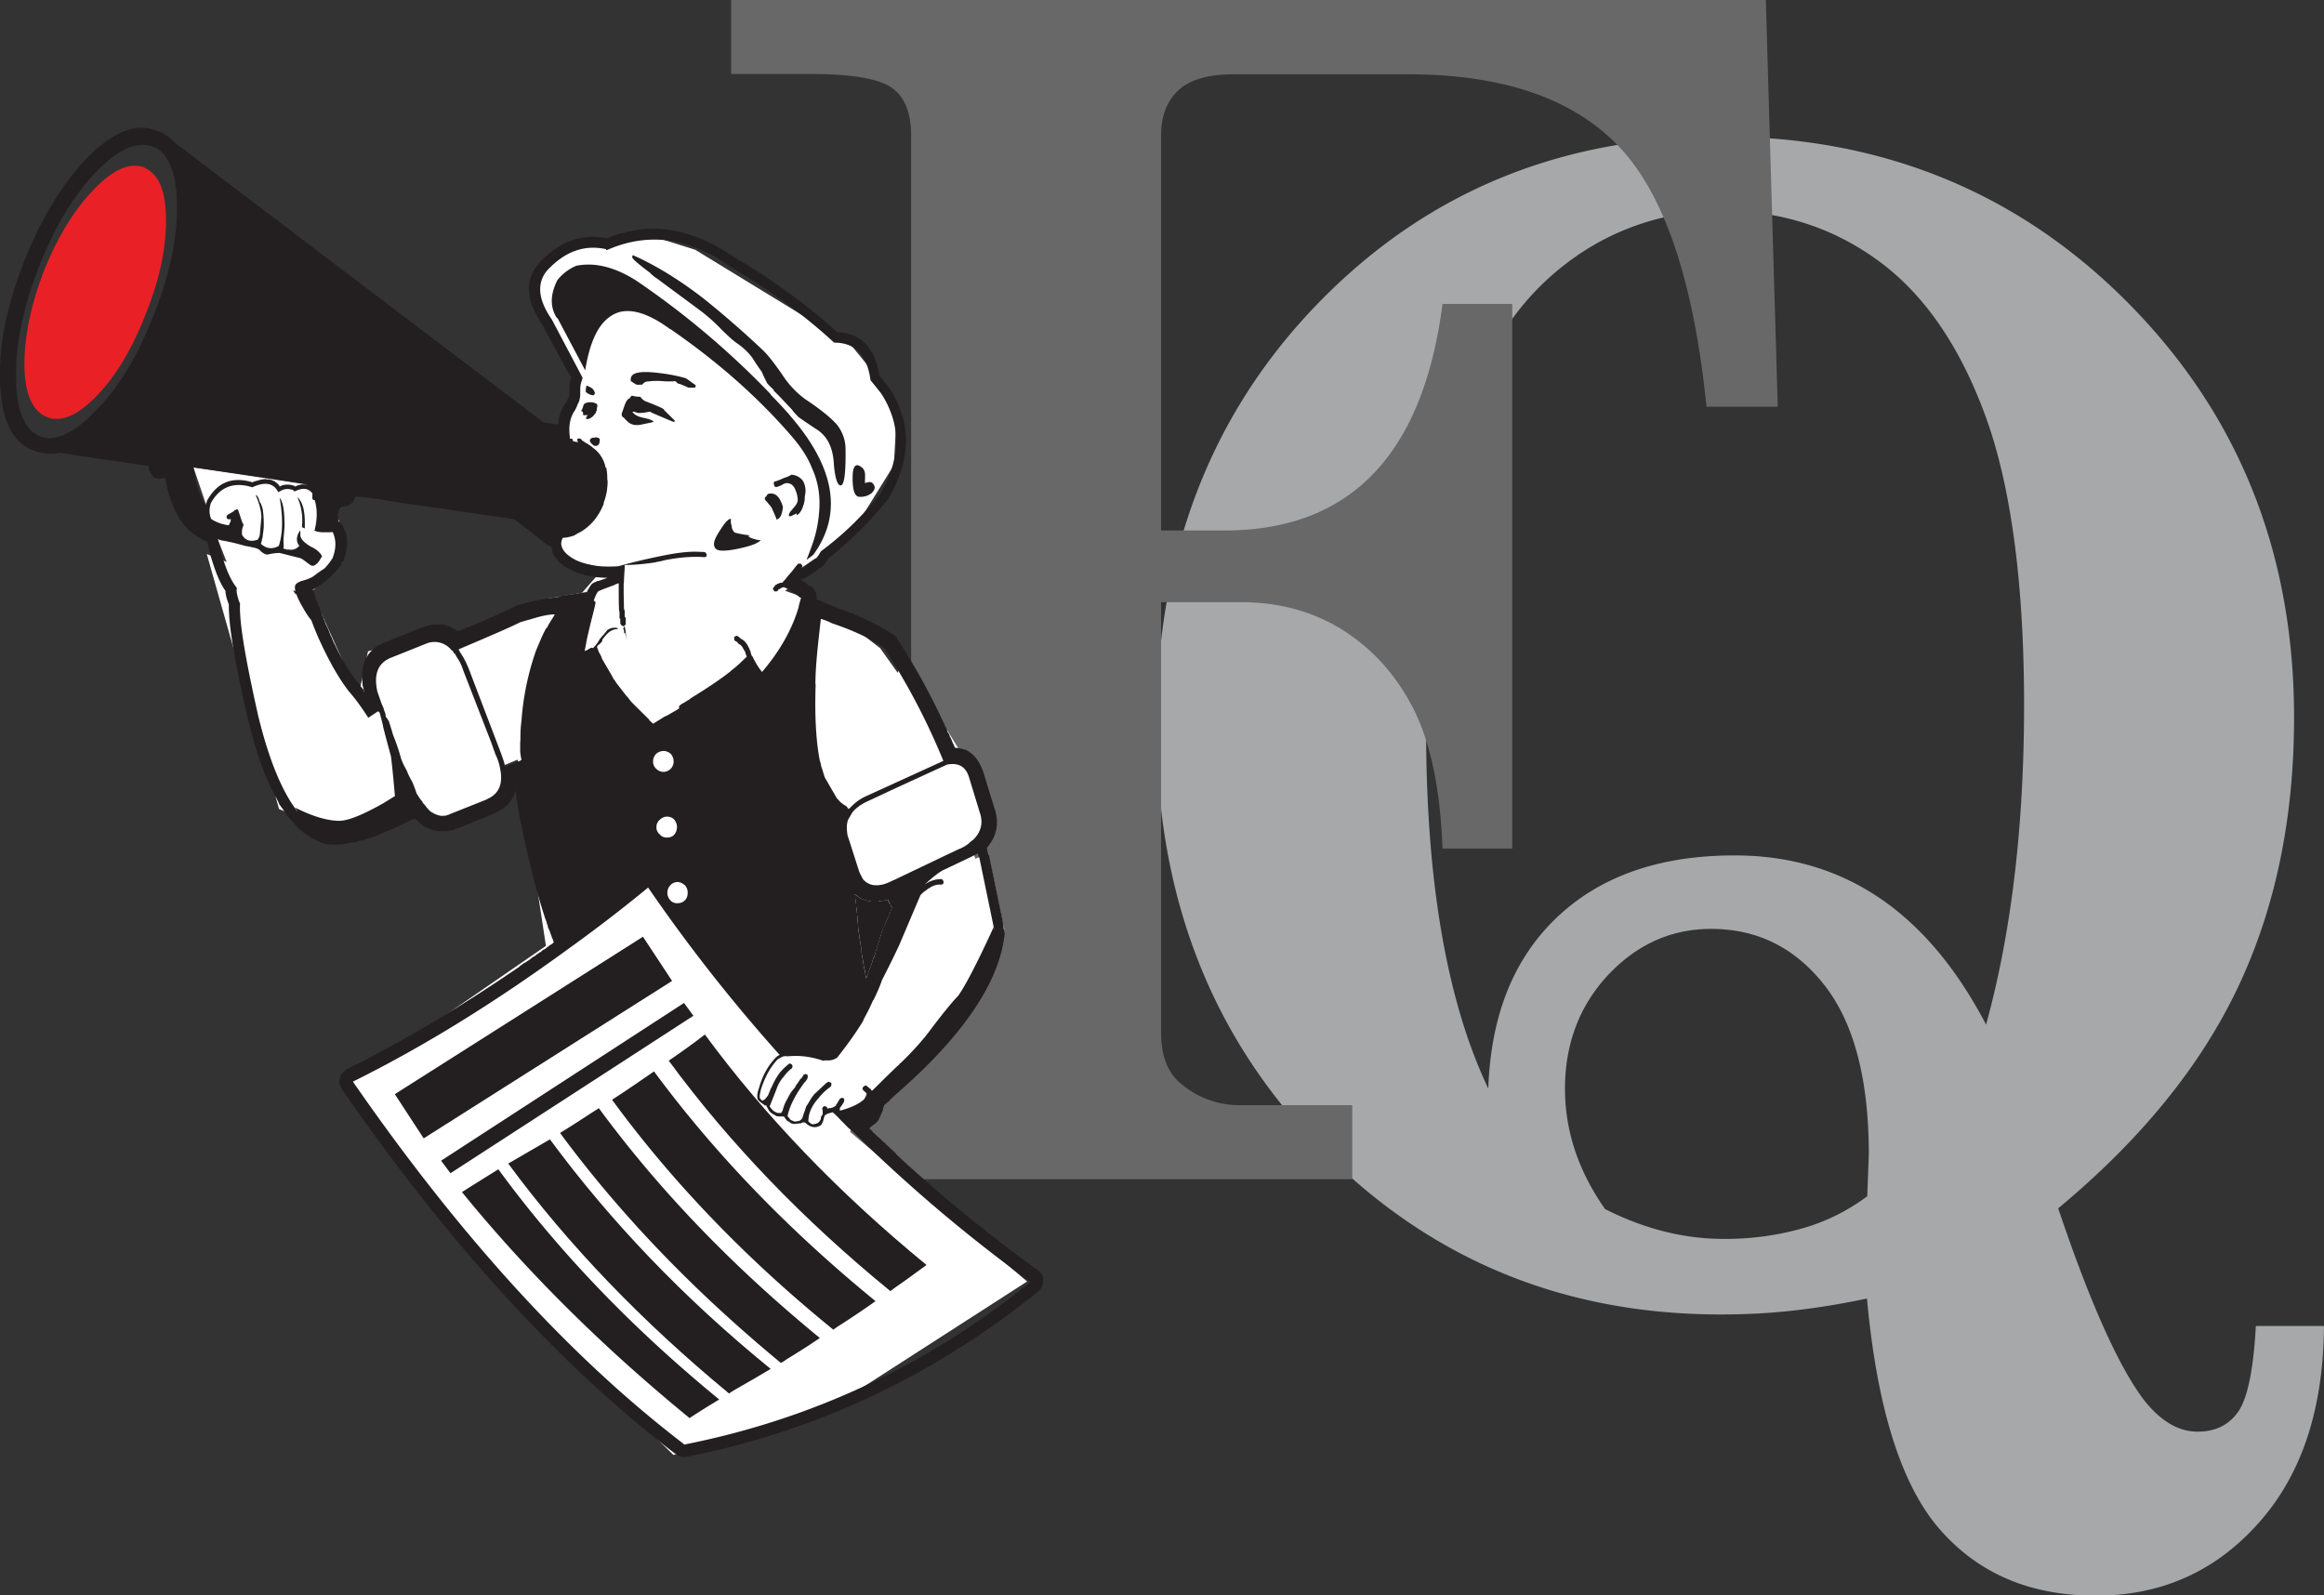
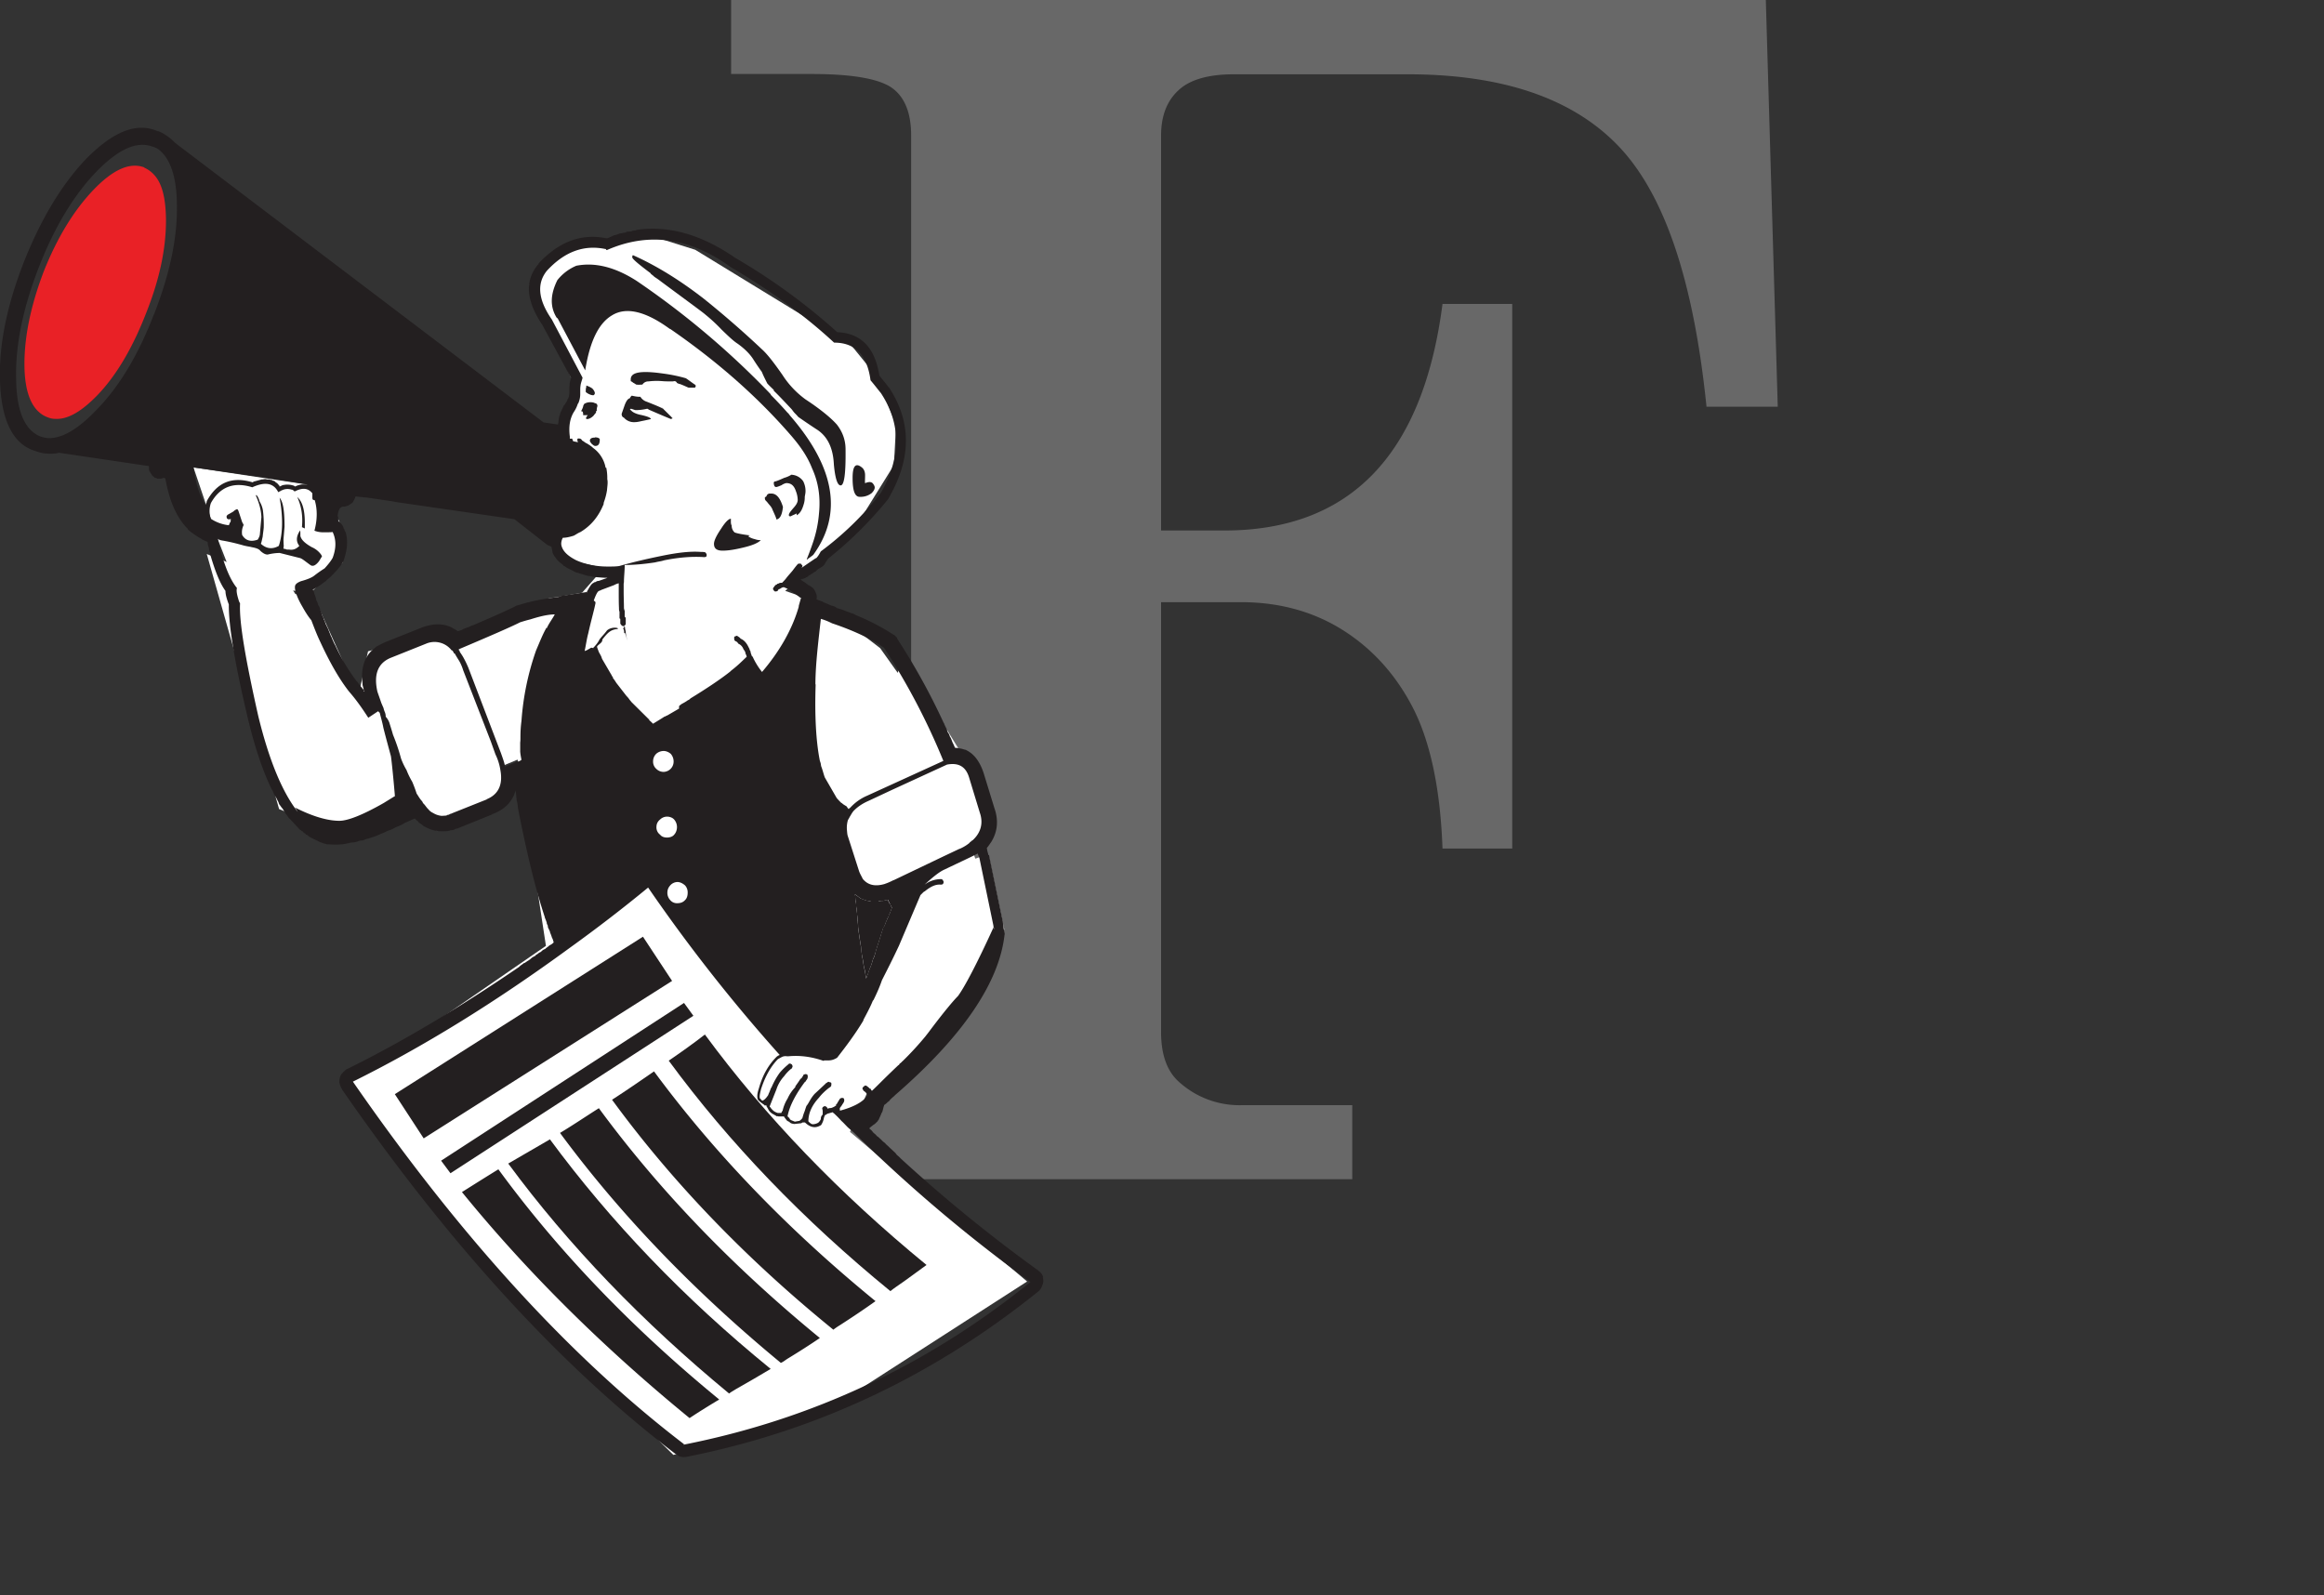
<svg xmlns="http://www.w3.org/2000/svg" width="67" height="46" fill="none">
  <rect width="100%" height="100%" fill="#333333" stroke="none" />
  <g clip-path="url(#a)">
-     <path d="M59.336 34.838c.914 2.715 1.74 4.556 2.467 5.52.48.612.997.921 1.552.921.51 0 .9-.189 1.17-.573.27-.385.442-1.215.51-2.474h1.964c-.015 2.398-.645 4.299-1.89 5.687-1.244 1.395-2.804 2.089-4.686 2.089-1.882 0-3.36-.626-4.477-1.886-1.117-1.26-1.83-3.484-2.122-6.682-.667.143-1.35.257-2.054.34-.698.082-1.418.12-2.16.12-4.574 0-8.429-1.606-11.57-4.82-3.135-3.212-4.702-7.27-4.702-12.172 0-4.903 1.56-8.976 4.672-12.174 3.111-3.198 6.988-4.796 11.615-4.796s8.578 1.606 11.75 4.819c3.172 3.213 4.762 7.188 4.762 11.932 0 2.911-.54 5.506-1.62 7.783-1.08 2.278-2.812 4.405-5.196 6.381m-2.063-5.31c.728-2.647 1.095-5.717 1.095-9.216 0-3.5-.375-6.32-1.117-8.342-.742-2.021-1.77-3.507-3.082-4.465-1.312-.958-2.805-1.44-4.477-1.44a7.315 7.315 0 0 0-4.499 1.5c-1.327 1.004-2.28 2.399-2.864 4.179-.803 2.519-1.2 5.604-1.2 9.262 0 4.404.6 7.859 1.792 10.363.075-2.112.735-3.756 1.987-4.94 1.252-1.185 2.955-1.78 5.114-1.78 1.575 0 2.962.407 4.17 1.221 1.207.815 2.234 2.037 3.081 3.658Zm-3.426 4.948.045-1.207c0-2.15-.42-3.77-1.268-4.864-.847-1.087-1.934-1.637-3.277-1.637-1.147 0-2.137.445-2.969 1.327-.825.883-1.245 1.984-1.245 3.281 0 1.215.383 2.368 1.155 3.47 1.132.573 2.272.86 3.412.86a8.14 8.14 0 0 0 2.302-.31 5.731 5.731 0 0 0 1.845-.92Z" fill="#A6A8A9" />
    <path d="M21.078 0h29.83l.344 11.728h-2.054c-.368-3.62-1.207-6.117-2.527-7.504-1.32-1.388-3.352-2.082-6.089-2.082h-5.01c-.726 0-1.266.15-1.596.46-.338.31-.503.747-.503 1.312v11.382h1.822c3.63 0 5.73-2.18 6.292-6.532h2.01v15.703h-2.01c-.06-1.682-.338-3.017-.818-3.99-.487-.973-1.162-1.735-2.017-2.285s-1.852-.83-2.977-.83h-2.302v12.392c0 .656.173 1.139.525 1.448a2.597 2.597 0 0 0 1.785.664h3.202V34h-17.9v-2.134h2.993c.697 0 1.244-.189 1.62-.558.382-.377.57-.852.57-1.418V3.907c0-.656-.188-1.116-.563-1.38-.375-.257-1.14-.393-2.295-.393h-2.332V0Z" fill="#686868" />
    <path d="m25.022 31.458 2.475-2.738 1.342-1.923-.907-2.564.202-.792-.397-1.81-.315-.06-2.047-2.882-1.657-1.275-1.08-.377 2.16-2.059.974-1.569.06-1.168-.562-1.388-.735-.905-4.492-2.746-1.462-.46-2.34.453-.974 1.01 1.215 2.73-.165 1.667-.203 3.492 1.297.28-.63.716-.974.166-2.655 1.44-.255-.55-2.287.634-.255 1.184-1.957-3.017-2.437-.973 2.085 7.354 1.634.67 1.815-.723 1.125.686 1.454-.49.443-.264-.068-1.109.473-.196.817 5.37-5.676 3.915 3.659 5.166 5.691 5.596 4.117-1.086 6.081-3.914-5.106-4.314.517-1.177Z" fill="#fff" />
    <path d="m26.05 19 1.851 3.024.743 1.645-.6.565L25.112 26l-1.477-1.69.615-1.153L26.05 19ZM8.982 17.06l.893-.838.015-.928-.158-.37-.854-.95-3.3-.497.69 2.043.555 1.426 2.16.113Zm16.153 14.398 2.355-2.036 1.17-2.09.292-.535-.457-2.172-1.268.445-.06.422-.63.317-.644 2.233-1.305 2.504.547.912Z" fill="#fff" />
    <path d="m6.605 17.443 1.05 4.51.713 1.652 1.237.392 2.002-.724-.33-1.455-.36-1.298-.292.189-1.642-3.65-2.378.384Z" fill="#fff" />
-     <path d="m10.483 19.995-.022-.03v.045s.007 0 .022-.007m6.419-2.906h.022l-.03-.007v.03s.008-.008.008-.023Zm-8.818-3.07h-.022s-.015 0-.023.008c.023 0 .03-.008.045-.008ZM25.646 26.05l-.053-.107c-.052.008-.09.023-.142.03h-.03s-.06 0-.105.023h-.203c-.052-.022-.09-.022-.142-.03a1.338 1.338 0 0 0-.158-.06l-.165-.12c.008.06.008.135.023.21.007.06.007.129.022.196 0 .06.008.129.015.181.015.06.015.114.015.174.008.023.008.03.008.053.007.045.007.083.007.128.023.18.053.377.083.566.007.113.022.218.045.331.022.106.03.212.052.302.03.083.03.181.053.287.037-.09.075-.181.097-.272.045-.09.075-.188.098-.279.037-.075.06-.143.082-.226.008-.045.023-.068.03-.106.075-.218.128-.407.188-.58a.237.237 0 0 0 .03-.046c.022-.037.03-.083.052-.128.023-.053.038-.106.075-.158a.1.1 0 0 1 .03-.076c.008-.03.023-.06.03-.083.008-.007.008-.022.008-.03.007-.015.03-.03.03-.053a.425.425 0 0 1-.038-.06c-.007-.023-.007-.045-.022-.053l-.008-.007m-6.516-14.255c-.053-.045-.225-.113-.488-.218a.334.334 0 0 1-.187-.144h-.053c-.105-.007-.172-.03-.195-.03-.007 0-.03.023-.06.076-.052.007-.105.082-.15.21l-.082.235c0 .037.007.083.052.105h.008s.045.06.075.083a.378.378 0 0 0 .307.136c.023 0 .083 0 .203-.03.12-.023.217-.045.277-.06-.022-.046-.112-.076-.27-.114-.165-.03-.262-.083-.307-.136-.008 0-.023-.022-.03-.022.007-.023.022-.023.03-.023.022 0 .067.023.127.038.15 0 .263-.023.33-.038.023 0 .03 0 .053.023.412.18.637.271.637.271a.18.18 0 0 0 .053-.022c-.03-.023-.038-.045-.068-.068-.165-.166-.255-.249-.255-.257" fill="#231F20" />
+     <path d="m10.483 19.995-.022-.03v.045s.007 0 .022-.007m6.419-2.906h.022l-.03-.007v.03s.008-.008.008-.023Zm-8.818-3.07h-.022s-.015 0-.023.008c.023 0 .03-.008.045-.008ZM25.646 26.05l-.053-.107c-.052.008-.09.023-.142.03h-.03s-.06 0-.105.023h-.203c-.052-.022-.09-.022-.142-.03a1.338 1.338 0 0 0-.158-.06l-.165-.12c.008.06.008.135.023.21.007.06.007.129.022.196 0 .06.008.129.015.181.015.06.015.114.015.174.008.023.008.03.008.053.007.045.007.083.007.128.023.18.053.377.083.566.007.113.022.218.045.331.022.106.03.212.052.302.03.083.03.181.053.287.037-.09.075-.181.097-.272.045-.09.075-.188.098-.279.037-.075.06-.143.082-.226.008-.045.023-.068.03-.106.075-.218.128-.407.188-.58a.237.237 0 0 0 .03-.046c.022-.037.03-.083.052-.128.023-.053.038-.106.075-.158a.1.1 0 0 1 .03-.076c.008-.03.023-.06.03-.083.008-.007.008-.022.008-.03.007-.015.03-.03.03-.053a.425.425 0 0 1-.038-.06c-.007-.023-.007-.045-.022-.053l-.008-.007m-6.516-14.255c-.053-.045-.225-.113-.488-.218a.334.334 0 0 1-.187-.144h-.053c-.105-.007-.172-.03-.195-.03-.007 0-.03.023-.06.076-.052.007-.105.082-.15.21l-.082.235c0 .037.007.083.052.105h.008a.378.378 0 0 0 .307.136c.023 0 .083 0 .203-.03.12-.023.217-.045.277-.06-.022-.046-.112-.076-.27-.114-.165-.03-.262-.083-.307-.136-.008 0-.023-.022-.03-.022.007-.023.022-.023.03-.023.022 0 .067.023.127.038.15 0 .263-.023.33-.038.023 0 .03 0 .053.023.412.18.637.271.637.271a.18.18 0 0 0 .053-.022c-.03-.023-.038-.045-.068-.068-.165-.166-.255-.249-.255-.257" fill="#231F20" />
    <path d="M19.316 9.48c1.335.92 2.49 1.93 3.457 3.04.285.324.502.633.637.98.187.407.247.837.202 1.297a3.47 3.47 0 0 1-.172.838 8.545 8.545 0 0 1-.173.467c-.007.008-.007.03-.007.038.06-.053.127-.09.187-.143.848-1.17.63-2.497-.637-3.975-.03-.03-.06-.076-.09-.113h-.007a10.78 10.78 0 0 0-.488-.52l-.007-.023A24.122 24.122 0 0 0 18.356 8.1c-.623-.4-1.2-.543-1.74-.438a1.38 1.38 0 0 0-.547.415c-.203.408-.218.762-.023 1.079.008.007.023.022.03.022l.795 1.501c.135-.844.39-1.365.78-1.591.412-.249.975-.106 1.665.4m-2.168 3.129c-.09 0-.142.03-.142.09 0 .023.022.053.052.09.053.046.075.061.105.061.09 0 .128-.06.128-.188 0-.03-.053-.06-.135-.06m.024-.73s0-.023.007-.023c.015-.008.022-.03.022-.03h.008s-.008 0-.008-.008h-.007c.007-.045.007-.075.022-.105 0-.053-.022-.083-.075-.09-.037-.024-.105-.031-.18-.024a.32.32 0 0 0-.127.046c-.008.022-.03.045-.03.075a.635.635 0 0 1-.06.136c.03 0 .052.008.052.038.008.007.008.045.008.075h.135a.238.238 0 0 0-.053.083c0 .023.015.03.03.03.053 0 .12-.03.188-.098.037-.053.075-.083.075-.105" fill="#231F20" />
    <path d="M20.043 11.095c-.105-.068-.187-.136-.27-.189a4.452 4.452 0 0 0-.652-.135c-.63-.09-.937-.046-.937.166v.053s.052.022.067.045c.023.007.053.03.09.053.045.007.09.007.18 0a.2.2 0 0 1 .172-.091c.075-.008.21-.023.398-.008.082.008.18.008.277.008h.015s.03 0 .053-.008c.03 0 .06.008.082.053 0 0 .06.03.083.03.142.053.225.099.255.106h.18c0-.008.022-.023.022-.053v-.015s-.007 0-.015-.007" fill="#231F20" />
    <path d="M4.162 4.828c-.412-.158-.9.053-1.47.649C2.13 6.065 1.65 6.849 1.26 7.83.878 8.833.698 9.738.705 10.538c.008.837.24 1.32.645 1.485.075.03.143.053.225.053.36.03.765-.196 1.245-.694.547-.573 1.012-1.372 1.395-2.36.397-.996.577-1.894.57-2.708-.008-.58-.105-1.01-.33-1.26a.83.83 0 0 0-.293-.218" fill="#E92126" />
    <path d="M17.112 11.396s.037-.022.037-.06c0-.03-.022-.083-.075-.136a.6.6 0 0 0-.172-.083v.045c-.015.038-.015.083-.015.136 0 .008.03.03.082.06.053.023.083.038.135.038m5.699 2.299a.796.796 0 0 1-.195.083c-.15.068-.247.106-.277.106h-.008s-.007.022-.022.03h.007c0 .083.023.128.068.128.03 0 .082-.023.157-.053a.36.36 0 0 1 .135-.06c.143 0 .225.075.278.234a.74.74 0 0 1 .052.249c0 .082-.052.158-.135.248-.082.098-.12.144-.12.189 0 .03.008.038.053.038.067-.038.135-.06.172-.083v.053c.098-.053.158-.159.203-.317a.654.654 0 0 0 .03-.211c.007-.053.022-.106.022-.166a.62.62 0 0 0-.067-.287.436.436 0 0 0-.353-.188m-.576.542c-.045 0-.075 0-.09.023h-.008s-.03.03-.03.053c-.007.007-.022.023-.045.03 0 0-.007.023 0 .053 0 .03.038.06.06.083.045.06.075.09.098.12.022.023.03.053.052.076 0 .008 0 .03.008.03.06.136.105.226.112.28.105-.016.165-.137.188-.363-.083-.264-.188-.385-.338-.385m.006-2.84.022.008-.007-.007h-.015Zm-.674 4.072s.023-.007.045-.022c0-.008-.022-.008-.03-.008-.225-.03-.36-.06-.405-.083a.262.262 0 0 1-.082-.196c-.023-.045-.023-.083-.023-.128v-.068c-.06 0-.157.09-.277.28-.143.21-.21.354-.21.444 0 .136.082.196.247.196.165 0 .353-.03.6-.09.255-.06.42-.129.503-.212a.488.488 0 0 1-.173-.03.55.55 0 0 1-.195-.083Zm.704-4.224-.014-.008.007.008h.008Zm2.52 3.087a.514.514 0 0 0 .338-.106c.06-.06.09-.113.09-.166 0-.03-.023-.075-.053-.113-.045-.053-.12-.053-.225-.008-.008-.045 0-.113 0-.233 0-.09-.03-.166-.082-.212-.188-.158-.278-.06-.278.295 0 .354.06.543.203.543" fill="#231F20" />
    <path d="m18.753 7.887.075.06s.03.023.03.03c.06.039.128.084.195.137.803.595 1.238.912 1.283.957a4.8 4.8 0 0 1 .472.438c.195.188.337.324.457.4.188.135.338.279.443.437.052.083.135.211.255.377.052.128.105.226.157.332.06.068.128.128.188.189v.022c.172.166.337.347.502.52.03.03.06.084.105.129.03.03.06.06.098.106.15.105.315.218.51.346.322.196.494.528.517 1.026.037.407.105.603.195.603.105 0 .15-.346.142-1.04 0-.272-.09-.506-.247-.71-.143-.165-.427-.414-.907-.73a2.63 2.63 0 0 1-.668-.71c-.247-.354-.435-.596-.585-.731a27.917 27.917 0 0 0-1.672-1.456c-.727-.566-1.417-.98-2.047-1.26-.008 0-.023.008-.023.06 0 .046.18.197.54.468m.084 23.007c-.405.28-.795.55-1.207.815 1.732 2.368 3.854 4.578 6.38 6.63a2.05 2.05 0 0 1 .188-.129c.338-.218.69-.452 1.028-.694-2.52-2.059-4.642-4.261-6.39-6.63M8.705 15.2s.053.022.075.037c.008-.007.008-.023.008-.03v-.136c0-.377-.075-.618-.218-.739.12.264.165.543.135.867Zm9.832 11.808-7.154 4.54.832 1.275 7.161-4.54-.84-1.275Zm1.183 1.91-7.003 4.548.27.362 7.003-4.54-.27-.37Zm-5.352 4.797c-.33.203-.667.415-1.05.656 1.853 2.278 4.035 4.45 6.562 6.517.307-.204.592-.378.855-.536-2.513-2.059-4.635-4.269-6.367-6.637Zm2.902-1.765c-.36.226-.735.482-1.125.716 1.74 2.36 3.869 4.57 6.366 6.63.075-.03.135-.084.195-.121.322-.196.63-.392.93-.596-2.505-2.052-4.634-4.261-6.374-6.63" fill="#231F20" />
    <path d="M30.084 36.835s0-.008-.008-.008a.329.329 0 0 0-.142-.188h.008a43.502 43.502 0 0 1-3.982-3.243c-.038-.045-.083-.076-.113-.106-.03-.053-.067-.075-.112-.12-.038-.038-.068-.06-.113-.106-.037-.038-.075-.06-.105-.106a.501.501 0 0 1-.112-.098c-.045-.037-.083-.083-.128-.105-.03-.053-.075-.068-.112-.113-.03-.046-.06-.068-.105-.106.037-.045.082-.068.112-.098.06-.03.09-.076.128-.106a.157.157 0 0 1 .037-.052c.008-.03.023-.053.03-.076.03-.053.038-.105.068-.143.022-.068.03-.12.045-.166.007-.008.007-.023.007-.03.03-.023.075-.053.098-.083.022-.015.03-.023.06-.046l.007-.015s.03-.037.038-.037c.037-.046.075-.06.112-.106 1.957-1.697 3-3.243 3.157-4.616a.105.105 0 0 0 0-.068l-.022-.113c-.008-.068-.008-.113-.023-.166v-.03l-.397-1.908s0-.023-.008-.03c-.015-.008-.015-.015-.022-.03-.008-.03-.023-.076-.023-.09-.007-.024-.007-.054-.015-.076.053-.06.083-.113.128-.174.18-.294.217-.618.09-.98l-.308-1.003c-.105-.325-.27-.543-.472-.649-.008-.008-.023-.008-.038-.023-.045-.007-.105-.03-.142-.037-.06-.008-.12-.023-.173-.023-.022-.045-.045-.106-.067-.143-.023-.053-.038-.106-.068-.159 0 0 0-.007-.015-.022a.263.263 0 0 0-.052-.113.264.264 0 0 1-.03-.083c0-.015-.023-.046-.03-.068a.7.7 0 0 1-.052-.106c0-.022-.023-.03-.023-.045a19.142 19.142 0 0 0-1.335-2.414v-.022c-.037-.03-.067-.076-.097-.083a6.454 6.454 0 0 0-1.103-.573.272.272 0 0 0-.127-.053c-.052-.03-.105-.038-.157-.06-.038-.023-.083-.03-.136-.053-.044-.008-.067-.023-.112-.03 0-.008-.008-.008-.03-.023-.038-.03-.082-.038-.135-.053a7.47 7.47 0 0 0-.142-.06c-.023-.008-.038-.023-.068-.023 0-.015-.007-.015-.03-.015-.007-.023-.022-.023-.037-.023-.045-.022-.09-.03-.15-.06a.23.23 0 0 0-.008-.158c-.007-.023-.022-.046-.022-.053-.03-.068-.06-.113-.113-.143-.015-.008-.022-.03-.052-.03l-.023-.023h-.015l-.067-.053a.837.837 0 0 0-.12-.075c-.008-.023-.03-.046-.053-.046a.31.31 0 0 0 .173-.045l.007-.008c.045-.007.06-.045.09-.06.023 0 .03-.022.053-.03.045-.023.082-.06.135-.083a.324.324 0 0 1 .127-.098l.008-.008a.362.362 0 0 0 .12-.098l.007-.022c.03-.053.06-.09.09-.136l.008-.008a11.15 11.15 0 0 0 1.717-1.704c0-.015.022-.023.022-.038.66-1.146.66-2.202 0-3.198-.022 0-.022-.022-.022-.022-.083-.106-.165-.204-.248-.31-.127-.806-.525-1.221-1.215-1.252a17.636 17.636 0 0 0-2.939-2.141c-.96-.664-1.905-.943-2.842-.808-.022.016-.037.016-.06.016-.037.007-.06.007-.105.03-.037 0-.082.007-.135.007 0 .023-.007.023-.03.023-.052.007-.112.023-.165.03a.699.699 0 0 1-.165.053c-.06.03-.127.06-.187.083h-.03c-.713-.143-1.357.09-1.95.724 0 0 0 .023-.007.023 0 0 0 .007-.008.007-.39.468-.352 1.04.12 1.742l.825 1.524c-.008.06-.03.113-.037.173v.046s-.008.06-.008.113v.105a.429.429 0 0 1-.023.136c-.007.023-.022.03-.03.053-.007.045-.044.09-.075.143-.022.023-.022.03-.022.03h-.008c-.022.046-.037.083-.06.129-.015.037-.045.082-.052.135a.507.507 0 0 0-.037.144c-.008.052-.008.105-.023.143l-.412-.06L5.054 4.124a1.462 1.462 0 0 0-.48-.339H4.55c-.607-.271-1.297 0-2.107.837-.682.732-1.267 1.705-1.755 2.934-.48 1.23-.712 2.346-.69 3.349.023 1.177.353 1.878.99 2.09h.008l.015.007c.112.037.225.075.337.075h.008a.982.982 0 0 0 .21 0c.052 0 .09-.015.142-.022l2.587.384v.106s.015.022.015.053c.023 0 .023.022.023.03.022.022.03.045.052.075.008.023.053.038.075.075.03 0 .053 0 .068.023h.097s.053 0 .083-.023c.022 0 .037 0 .06.023.112.626.307 1.086.615 1.418.022.015.03.023.037.053.127.105.262.196.397.271.023.023.053.03.083.046.03.007.052.03.082.03a.234.234 0 0 1 .008.068c.007.045.022.075.03.105.007.053.022.106.037.159v.022c.135.468.278.838.443 1.064 0 .105.037.234.097.392-.007.588.165 1.674.548 3.28.195.815.42 1.494.682 2.037.023.038.053.09.068.144.03.052.052.09.082.135.023.06.06.106.068.159.045.052.06.09.105.135.03.06.06.09.09.151.044.046.06.083.104.136h.008l.3.324c.007 0 .022.008.022.008.023.023.03.03.045.03 0 0 .03.023.038.045a.159.159 0 0 1 .052.03l.008.023h.03c.045.038.06.06.105.076l.022.015.263.128.022.007c.03.008.06.023.083.03.03.008.06.008.082.023h.06c.098.008.173.008.27.008.075-.008.135-.008.195-.023.06-.007.128-.03.188-.038a.49.49 0 0 0 .172-.03.367.367 0 0 1 .158-.03.435.435 0 0 1 .157-.053c.053-.022.105-.037.158-.053.075-.03.135-.052.194-.082.053-.023.09-.03.143-.06a.562.562 0 0 1 .135-.054c.052-.022.097-.045.135-.067.06-.03.105-.038.157-.068a.79.79 0 0 0 .135-.076c.008 0 .023 0 .023-.007l.255-.113.06.06c.022.015.045.03.052.053.038.03.098.06.135.105.053.023.105.053.158.076.12.052.247.075.367.075.105 0 .195 0 .263-.03a.249.249 0 0 0 .112-.023l.038-.022h.03l1.027-.415h-.023a1.16 1.16 0 0 0 .443-.264c.052-.053.09-.106.127-.159a.825.825 0 0 0 .113-.264c.022.106.022.197.037.295.023.083.03.158.038.233.24 1.222.487 2.27.772 3.13 0 0 0 .023.008.03.022.046.03.084.045.114 0 .03.007.052.03.09 0 .008.007.046.007.06.023.046.045.084.053.114.007.007.007.022.007.03.023.053.038.09.053.143.03.053.037.09.052.143a.376.376 0 0 1-.12.084c-.045.045-.082.06-.127.105a.266.266 0 0 0-.12.083s-.023.008-.03.015c-.03.008-.06.045-.09.06-.023.008-.03.023-.053.046-.03.007-.052.03-.075.037-.022.023-.06.046-.075.068-.022 0-.03.023-.052.03-.038.023-.075.053-.105.068-.008 0-.023 0-.03.015-.038.03-.083.053-.113.09-1.71 1.17-3.374 2.166-4.979 2.957h-.007a1.04 1.04 0 0 0-.158.159.442.442 0 0 0-.045.196v.023c.015.06.03.135.083.203H9.86c3.105 4.488 6.314 7.987 9.62 10.514l.03.015s.053.045.09.053c.053.015.09.023.143.015h.03c3.727-.732 7.117-2.323 10.154-4.767a.366.366 0 0 0 .127-.203h.007a.363.363 0 0 0 0-.219M4.44 9.057c-.45 1.17-.998 2.09-1.665 2.768-.525.55-.99.822-1.387.807a.986.986 0 0 1-.24-.053c-.45-.196-.675-.754-.683-1.667C.442 9.955.66 8.9 1.11 7.73c.45-1.162 1.005-2.09 1.665-2.776.637-.656 1.17-.897 1.627-.724.128.03.218.106.308.211l.022.023c.233.294.36.762.368 1.418.022.958-.203 2.014-.66 3.183m22.863 12.98c.33-.06.54.053.637.377l.308 1.01c.105.302.03.574-.203.793 0 0-.022.007-.03.022a1.18 1.18 0 0 1-.345.226h-.007l-.465.22-1.432.685h-.008c-.09.046-.172.083-.247.106h.007c-.3.09-.502.03-.645-.143-.03-.068-.075-.136-.105-.219l-.322-1.003c-.023-.06-.023-.136-.03-.196a.776.776 0 0 1 .03-.28c.03-.044.052-.097.075-.128l.008-.022h.007c.023-.053.038-.06.06-.098.105-.113.247-.219.457-.31l.66-.309 1.59-.731ZM25.72 26.17s-.023.038-.03.053c0 .015 0 .023-.008.03-.007.023-.022.053-.03.083a.097.097 0 0 0-.03.076c-.03.053-.052.105-.075.158-.022.045-.03.09-.052.128-.008.008-.023.03-.03.038-.06.181-.113.37-.188.588-.007.038-.022.06-.03.106-.022.083-.037.158-.082.234a1.43 1.43 0 0 1-.098.279c-.03.09-.06.18-.097.271-.023-.105-.023-.196-.053-.286-.022-.09-.03-.196-.052-.302-.023-.113-.03-.219-.045-.332-.03-.188-.06-.384-.083-.566 0-.045 0-.083-.007-.128 0-.022 0-.03-.008-.053 0-.06 0-.113-.007-.18-.008-.053-.023-.114-.023-.174-.007-.075-.007-.136-.022-.196-.008-.075-.008-.143-.023-.211.06.037.113.083.165.12.053.023.105.038.158.06.045.008.09.008.142.03h.21c.038-.022.068-.022.098-.022h.037c.053-.007.09-.022.143-.03l.052.106s0 .007.008.007c.007.015.007.03.022.053a.21.21 0 0 0 .038.06Zm-2.212-6.433v-.053c.007-.566.082-1.169.157-1.84.105.03.203.068.323.128.652.219 1.147.46 1.5.709a19.344 19.344 0 0 1 1.709 3.258l-.727.332-1.47.671a1.4 1.4 0 0 0-.495.355h-.015s-.007.022-.022.03c-.03-.023-.038-.045-.06-.076l-.023-.015s-.053-.03-.083-.052c0 0-.03-.03-.052-.038a2.22 2.22 0 0 1-.128-.136l-.344-.596c-.038-.105-.06-.21-.105-.324 0-.008-.008-.038-.008-.053-.007-.053-.03-.09-.037-.143-.105-.55-.143-1.282-.113-2.165m.24 10.846h.128c.097 0 .172-.03.247-.075l.008-.008c.247-.317.51-.664.75-1.063l.007-.03c.105-.197.202-.378.277-.566v.022c.105-.21.188-.4.255-.595.143-.28.308-.604.488-.989l.622-1.463.075-.075s.03-.03.045-.03c.165-.136.315-.211.465-.196.023 0 .03-.008.052-.008a.092.092 0 0 0 .03-.068c0-.007-.007-.045-.022-.045-.008-.03-.03-.038-.06-.038a.78.78 0 0 0-.465.159l.023-.023c.224-.204.412-.355.555-.415.487-.234.802-.377.952-.46.015.053.037.09.052.143l.398 1.924s.007.045.007.06c.015.023.015.038.023.06v.053-.053c-.023-.022-.023-.037-.023-.06-.495 1.086-.847 1.742-1.027 1.984-.135.135-.413.467-.81.995-.037.053-.082.106-.127.166a9.164 9.164 0 0 1-.653.71c-.03.022-.052.06-.09.075-.007.022-.022.045-.037.045-.278.264-.54.52-.765.754a.492.492 0 0 0-.135-.143c-.023-.023-.053-.023-.06-.023-.03.023-.038.023-.053.045-.022.008-.022.038-.022.053.022.03.022.038.03.053.052.03.09.075.112.113l.008.023s-.045.053-.068.075c-.127.136-.36.264-.727.362-.008-.007-.008-.023-.008-.045v-.03l.023-.03c.008-.008.008-.023.023-.023 0-.023.022-.03.022-.045a.508.508 0 0 0 .052-.083c.008-.03.008-.046.008-.053-.008-.03-.008-.045-.03-.053-.022-.007-.03-.007-.06 0-.008 0-.03.015-.038.023-.022.037-.052.083-.082.136-.008.022-.03.03-.045.052 0 0 .008-.007.03-.007a.434.434 0 0 1-.157.083c-.038 0-.083.007-.09.022-.023-.022-.023-.052-.045-.052-.008-.023-.03-.023-.053-.023-.03.008-.037.023-.052.03-.008.023-.023.038-.008.06.008.03.008.06.008.099v.052a.152.152 0 0 0-.053.128.277.277 0 0 1-.075.106.314.314 0 0 1-.157.045h-.008c-.045-.007-.082-.045-.12-.083 0-.241.105-.467.308-.686.082-.106.172-.189.285-.279h.007s.023-.023.038-.03c.022-.023.022-.03.022-.053.008-.023 0-.053 0-.06-.007-.015-.045-.023-.06-.023-.022-.023-.045 0-.052.008-.023.015-.045.022-.053.037a28.82 28.82 0 0 1-.315.294c-.082.09-.135.189-.187.28-.023.03-.03.052-.045.06-.023.053-.038.113-.06.173-.023.053-.038.106-.06.181-.023.038-.045.053-.083.083l-.135.023s-.06-.023-.112-.045l-.038-.03v-.023s-.052-.038-.06-.06c.06-.302.233-.627.495-.981.023-.008.03-.03.045-.053.023-.03.038-.053.038-.075.007-.023.007-.03 0-.06 0-.023-.008-.03-.03-.038-.023-.008-.03-.008-.053 0-.022.007-.037.007-.045.037 0 .008-.022.03-.03.053-.015.015-.022.023-.022.03l-.023.008c-.052.083-.097.143-.15.219 0 .007 0 .022-.007.03a1.151 1.151 0 0 0-.218.324 1.12 1.12 0 0 0-.142.347.232.232 0 0 0-.038.068h-.097s-.008 0-.045-.015l-.023-.008h.008c-.06-.022-.09-.06-.135-.105-.008-.023-.03-.038-.045-.06l.195-.49c.052-.16.135-.287.225-.385.06-.083.135-.159.202-.212.023-.007.03-.03.03-.045.023-.023 0-.053-.007-.075a.163.163 0 0 0-.053-.03c-.022 0-.037 0-.052.022a1.842 1.842 0 0 0-.248.242 2.085 2.085 0 0 0-.24.43h-.007l-.06.15s-.023.045-.023.06c-.06.091-.112.144-.165.166-.022-.007-.037-.022-.052-.037 0-.008 0-.023-.023-.023-.022-.06 0-.143.03-.271.12-.37.278-.649.48-.86.03-.023.053-.03.075-.045l.03-.015a.238.238 0 0 1 .158-.03h.052c.338-.03.668.014 1.013.135M16.18 15.687a.36.36 0 0 1 .046-.181c.104 0 .217-.03.314-.06.06-.03.12-.076.195-.106.3-.181.518-.438.668-.807 0-.023 0-.03.007-.053a1.83 1.83 0 0 0 .09-.347c.008-.113.03-.219.008-.317v-.022a1.44 1.44 0 0 0-.03-.31h-.023v-.022a.906.906 0 0 0-.36-.55c-.052-.054-.112-.084-.18-.13h-.007c-.053-.03-.083-.06-.128-.082a.086.086 0 0 0-.06-.053c-.045-.007-.075-.007-.075.023 0 .045.008.075.03.083l-.15-.03s-.022-.053-.03-.076h-.067v-.06c-.037-.28 0-.513.112-.702a.934.934 0 0 0 .12-.248h.008a.663.663 0 0 0 .06-.295v-.075c0-.06 0-.09.007-.136.008-.09.045-.166.06-.241l-.884-1.675c-.398-.573-.443-1.04-.143-1.41.502-.543 1.057-.754 1.68-.626.007 0 .03 0 .03.03h.022c1.185-.52 2.377-.37 3.562.49 1.14.672 2.13 1.388 2.985 2.18.607 0 .952.355 1.05 1.086.104.12.194.242.3.37.584.89.584 1.848 0 2.873a8.991 8.991 0 0 1-1.733 1.69c-.03.053-.06.113-.112.173 0 .008-.023.023-.045.03-.135.091-.278.19-.42.287.022-.007.03-.03.045-.053.007-.022 0-.037-.023-.053 0-.007-.015-.022-.022-.03h-.023s-.03-.007-.06.008l-.007.007c-.053.06-.098.121-.143.181-.067.083-.142.159-.202.242a1.63 1.63 0 0 1-.105.113c-.038 0-.068 0-.105.023 0 .007-.023.007-.038.007l-.007.023h-.023l-.022.022c-.008.008-.03.023-.03.038l-.023.023s-.022.037-.007.06c0 0 .022.038.03.038.007.015.03.022.052.015a.086.086 0 0 0 .053-.023c0-.022.022-.03.03-.045h.022c.053-.038.083-.053.12-.053l.143.06c.112.084.225.159.33.242h.022c-.022.083-.045.158-.067.241v.023c-.188.648-.548 1.282-1.058 1.878a2.112 2.112 0 0 1-.255-.407.128.128 0 0 0-.044-.06c-.008-.046-.03-.076-.03-.106 0-.023-.008-.03-.023-.053-.008-.045-.03-.076-.037-.09-.053-.114-.128-.204-.225-.242a.235.235 0 0 0-.083-.068c-.022-.023-.03-.023-.052-.008-.023 0-.03.008-.053.023v.076s.008.022.03.045c.03.007.053.023.075.053l.015.022c.068.03.12.083.15.166a.26.26 0 0 1 .053.09v.023s.03.053.037.098c-.12.113-.255.25-.42.377-.03.023-.037.03-.06.053-.307.242-.697.498-1.14.77-.022.022-.045.045-.075.052-.06.046-.12.076-.187.113-.008 0-.023.023-.023.023-.022.008-.045.023-.045.053v.053l-.337.196s-.008.007-.023.007c-.007.008-.022.008-.03.023h-.022c-.113.075-.218.136-.338.211a1.344 1.344 0 0 0-.112-.105c0-.008 0-.03-.008-.046v.023l-.502-.498c-.022-.03-.045-.053-.06-.075a.609.609 0 0 0-.082-.098l-.293-.377c-.03-.046-.06-.098-.097-.136 0-.008 0-.023-.008-.038-.022-.015-.03-.053-.052-.083l-.255-.437s-.023-.068-.03-.083c-.023-.038-.03-.06-.06-.106l-.053-.143v-.03c.053-.068.158-.106.15-.196.158-.204.24-.28.42-.302h.023s.007-.023 0-.023l-.008-.007a.35.35 0 0 0-.3.068c-.03.045-.082.105-.157.188-.023.03-.053.06-.068.09-.052.099-.112.16-.157.212h-.008l-.007.023c-.008-.008-.03-.008-.03-.008-.008-.008-.03-.008-.053.008l-.105.06-.06.023c.038-.174.06-.348.105-.513.083-.378.165-.649.203-.845.007-.023.007-.038 0-.053 0-.023-.023-.023-.045-.045.06-.166.112-.272.157-.28a.443.443 0 0 0 .068-.03l.36-.135a.504.504 0 0 1 .135-.053v.249c0 .158 0 .324.007.46 0 .045 0 .083.015.106v.188s.008.023.023.023v.136s.03.052.052.06c.008.007.023.023.053.007.007.023.007.03.007.038h-.007v.015s-.023.008-.023.023c.023.03.03.075.03.128h.023s.022.06.03.09l.045.136c-.023-.083-.045-.143-.053-.233v-.016c0-.037-.022-.09-.022-.128v-.022s-.023-.023-.023-.038c.023-.008.023-.023.038-.023.007-.022.007-.045.007-.053v-.143s-.007-.023-.03-.038v-.166s-.022-.06-.022-.09c0-.136-.008-.302-.008-.46v-.241s.008-.03.008-.053c0-.143.022-.302.022-.483.255 0 .54-.023.878-.075.082-.023.172-.03.262-.06.45-.091.832-.114 1.155-.091.022 0 .03-.008.037-.008.03-.007.03-.03.03-.053 0-.022 0-.037-.022-.052-.008-.023-.023-.03-.038-.03-.037-.008-.067-.008-.112-.008-.308-.023-.668.023-1.08.105-.45.091-.877.19-1.267.302-.098.015-.21.015-.33.015-.338 0-.638-.06-.908-.18-.255-.129-.404-.272-.434-.453v-.053.038Zm2.85 7.942a.289.289 0 0 1 .202-.083c.075 0 .158.03.203.083a.33.33 0 0 1 .082.218c0 .083-.03.166-.082.22-.045.06-.135.082-.203.082-.082 0-.157-.023-.202-.083a.258.258 0 0 1-.105-.219c0-.083.03-.158.105-.218Zm-.112-1.463a.275.275 0 0 1-.09-.212c0-.083.03-.158.09-.219a.326.326 0 0 1 .217-.082c.075 0 .15.037.202.082a.33.33 0 0 1 .083.22.297.297 0 0 1-.285.301.3.3 0 0 1-.217-.09Zm.404 3.363a.29.29 0 0 1 .203-.098c.09 0 .165.046.225.098a.3.3 0 0 1 .075.219c0 .075-.023.158-.075.204-.06.067-.135.09-.225.09a.246.246 0 0 1-.203-.09.306.306 0 0 1-.082-.204c0-.098.03-.158.082-.219Zm-9.59-10.604a.58.58 0 0 1 .022-.159c.008-.022.008-.052.03-.075.008-.03.023-.053.053-.06.015-.023.052-.023.075-.023h.022s.075-.023.105-.03c.03-.023.068-.045.09-.06a.15.15 0 0 0 .06-.068.538.538 0 0 0 .06-.136l.293.03h.022l.72.106h.007l.15.03h.008l3.382.49.907.71s.053.044.083.052c.03.008.052.023.075.03l.007.023c.008.053.023.09.023.136.022.06.052.113.097.165.037.06.09.114.165.166l.023.023s.022.008.022.023c.015.007.03.03.052.03.06.053.143.083.226.128h.007s.03.023.045.03c.03.008.052.023.09.03.007 0 .022 0 .03.008l.022.007c.075.023.165.053.263.076a.3.3 0 0 1 .112.023h.03s.023 0 .023.007c.127.008.247.023.382.023l-.255.09s-.03 0-.052.008c-.023.015-.03.015-.053.03h-.022l-.03.023c-.023.007-.053.037-.083.082-.037.053-.067.114-.105.174h.03-.007l-.008.008c0 .007-.007.007-.007.022v-.03s-.023 0-.03.008h-.008l-.584.09h-.023s-.067.008-.113.023c-.022 0-.044.007-.052.022-.06.008-.112.008-.165.023a5.797 5.797 0 0 0-.727.136s-.023 0-.03.007c-.105.03-.21.06-.308.09h-.007s-.015.008-.03.023c0 0-.008 0-.023.008-.195.098-.577.271-1.162.52l-.008.008c-.052.007-.09.03-.15.06-.007 0-.014 0-.03.008-.037.015-.082.03-.12.045a.163.163 0 0 1-.052.03c-.03.008-.067.023-.105.03a.635.635 0 0 0-.127-.075c-.008-.008-.023-.008-.03-.023-.255-.128-.533-.128-.855-.015l-1.02.407c-.12.046-.21.098-.3.144-.037.022-.068.06-.113.09-.247.219-.352.55-.3.98v.03c.008.061.03.106.038.167 0 0 .008.022.023.03l-.023.008v-.046s-.037-.037-.052-.06c-.023-.03-.053-.053-.06-.083-.023 0-.023-.023-.03-.023 0-.007-.008-.022-.023-.03h.008s-.03-.045-.053-.06a5.752 5.752 0 0 1-.615-1.034c-.037-.06-.06-.128-.09-.188-.007-.03-.022-.053-.037-.083l-.083-.211c-.022-.038-.037-.083-.06-.12-.022-.054-.03-.106-.06-.144a.31.31 0 0 0-.052-.128v-.023c-.023-.053-.03-.09-.053-.136-.007-.053-.03-.09-.06-.143-.007-.053-.037-.09-.052-.136a.638.638 0 0 0-.038-.128c0-.008 0-.023-.015-.03a.36.36 0 0 0-.045-.136.886.886 0 0 0 .143-.083c.037-.023.09-.053.12-.083.045-.03.082-.06.12-.083.007-.023.022-.023.022-.03.038-.03.068-.053.098-.083.03-.023.052-.053.075-.075a.046.046 0 0 0 .03-.038h.007c.09-.09.173-.189.24-.294.008-.023.023-.038.03-.06.09-.257.128-.506.083-.732-.008-.03-.008-.06-.023-.09a.348.348 0 0 1-.037-.076c0-.023-.008-.03-.023-.03v-.023s-.007-.03-.022-.053a.422.422 0 0 0-.12-.136h-.008v-.158l-.022.053Zm-3.772-.468v.015s-.023.06-.03.09c-.173-.248-.285-.618-.353-1.085l1.973.279.142.022H7.7l1.17.19h-.166a.569.569 0 0 0-.195.06c-.015-.008-.03-.023-.052-.03H8.45a.565.565 0 0 0-.217-.023c-.037.007-.075.007-.105.022-.022.008-.03.023-.052.023h-.008s-.037-.038-.045-.053c-.03-.03-.037-.045-.067-.053-.023-.03-.053-.053-.083-.053 0 0-.022 0-.03-.022-.022 0-.052 0-.067-.015h-.083c-.052-.023-.09 0-.142 0h-.008l-.195.053c-.022 0-.052.022-.067.03-.6-.181-1.028.007-1.32.543m2.122-.423s-.022.008-.045.008c0 0 .015-.008.023-.008h.022Zm3.307 8.923-.33.204c-.607.346-1.035.512-1.275.512-.345 0-.78-.128-1.282-.384a.95.95 0 0 1 .082.128c-.45-.573-.832-1.501-1.14-2.768-.367-1.63-.554-2.715-.524-3.243l-.03-.06c-.06-.19-.083-.302-.06-.385-.218-.264-.398-.732-.555-1.418.037.03.097.045.157.053.255.045.443.098.578.135.022.008.03.008.03.008.09.023.165.03.217.045.128.023.21.053.248.106.082.075.157.113.217.105a1.58 1.58 0 0 1 .338-.045l.57.143c.052.008.112.053.202.121.082.06.135.106.165.106h.022c.045 0 .113-.046.18-.136l.083-.136s-.023-.053-.045-.075a.639.639 0 0 0-.248-.189c-.202-.113-.307-.218-.33-.324 0-.075 0-.128-.007-.159-.12.174-.12.325-.023.445-.082.083-.172.129-.3.106h-.06c-.044-.015-.06-.023-.097-.023 0-.03 0-.045.008-.075-.008-.106-.008-.181-.008-.196l.03-.362c0-.438-.037-.717-.142-.837.105.573.09 1.048-.023 1.387-.187.106-.36.083-.517-.06.022-.053.03-.113.052-.204.008-.09.023-.173.03-.264a3.26 3.26 0 0 0-.022-.49.721.721 0 0 0-.098-.264.48.48 0 0 0-.067-.158c-.023-.023-.045-.023-.045-.023.105.234.157.438.165.634l-.045.505c-.008.053-.03.09-.06.144-.21.075-.36.022-.45-.136a.466.466 0 0 1 .052-.302l-.022.008v-.023s-.023-.038-.03-.053c-.053-.158-.083-.256-.098-.294a.177.177 0 0 0-.037-.075h-.023s-.052.022-.082.052c-.023.023-.06.038-.135.083-.053.023-.075.053-.075.083.007.023.007.046.022.053.023.023.053.023.105.008-.007.007-.007.03-.007.052 0 .023-.008.046-.023.053l-.03.076a1.148 1.148 0 0 1-.51-.181h-.007a.69.69 0 0 1 0-.46c.262-.468.66-.619 1.192-.453.368-.166.615-.128.75.143.023-.022.068-.03.075-.045h.008s0-.008.015-.008a.37.37 0 0 1 .284-.022c.038 0 .06.03.09.053.218-.113.383-.106.51.053v.113s0 .045.008.06a.065.065 0 0 0 .052.023h.008c.082.271.075.573-.008.882a.697.697 0 0 0 .218.045h.157c.045 0 .098 0 .15-.007.105.219.105.467 0 .746-.06.106-.15.212-.232.302a3.387 3.387 0 0 0-.3.211c-.068.053-.188.106-.383.159-.112.045-.172.09-.172.166v.022c0 .083.06.287.217.55.105.19.195.318.255.386.083.218.165.43.255.618.278.603.555 1.086.833 1.44.225.257.397.513.555.755l.284-.189s.023.03.046.045c.03.129.075.272.104.43.06.242.135.513.218.822.007.03.052.408.112 1.11v.022l.008.015Zm2.647.098-1.02.407h.008l-.053.015s-.03.023-.045.023c-.022 0-.037.007-.06.023-.037 0-.082.007-.142.007a.565.565 0 0 1-.24-.083.35.35 0 0 1-.135-.106l-.023-.022c-.052-.06-.082-.113-.135-.159 0-.022-.03-.06-.052-.082-.06-.076-.09-.136-.128-.189a4.074 4.074 0 0 0-.127-.34 2.232 2.232 0 0 1-.165-.339 1.99 1.99 0 0 1-.158-.332 5.724 5.724 0 0 0-.232-.686c-.038-.136-.075-.249-.105-.347a.51.51 0 0 0-.105-.173.345.345 0 0 0-.037-.159c-.008-.03-.023-.06-.023-.083l-.068-.158c-.037-.113-.082-.234-.112-.325-.113-.505.022-.822.382-.972l1.02-.408a.623.623 0 0 1 .69.136.417.417 0 0 1 .045.053l.023.007s.045.053.045.083h.022s.06.106.128.212c.045.075.09.18.12.279l.794 2.044.135.377a1.6 1.6 0 0 1 .143.46c.075.415-.06.701-.405.837m1.732-4.948c-.112.196-.202.43-.3.656a7.763 7.763 0 0 0-.42 2.03c-.022.158-.03.316-.03.482 0 .053 0 .09-.007.143v.264c.007.076.022.159.037.234l-.06.038s-.075.015-.105.03c-.09.045-.202.075-.307.128-.023-.128-.075-.264-.12-.392l-.93-2.436a2.806 2.806 0 0 0-.143-.302c-.052-.098-.104-.158-.12-.196 0-.023 0-.03-.037-.045 0 0 .038-.023.053-.03.892-.378 1.462-.626 1.732-.762.097-.03.195-.06.292-.083.24-.076.465-.136.683-.144h.022c-.067.129-.165.25-.232.4M19.72 41.64c-3.277-2.504-6.456-5.988-9.546-10.453 2.01-.996 4.094-2.278 6.269-3.87a43.692 43.692 0 0 0 2.242-1.726 47.868 47.868 0 0 0 3.794 4.827.307.307 0 0 0-.082.045c-.225.219-.405.513-.517.913-.053.158-.06.256-.03.331l.007.008c.045.053.105.09.165.136h.007s.008.007.008.022h.06v.023s.045.068.06.106c.03.052.082.098.142.128.023.007.038.03.06.03l.023.023h.022s.03 0 .038.007h.165v.015c.03.038.06.083.09.113l.06.03c.037.046.09.053.142.06l.203-.022.022-.015c.008-.008.03-.008.03-.008h.053c.15.144.3.181.465.076a.54.54 0 0 0 .082-.211c.008-.023.023-.053.023-.068.022-.008.045-.03.075-.045.007-.008.03-.008.045-.015.03-.008.075-.023.112-.03.008.007.008.022.023.022.082.075.157.15.224.226.06.053.113.113.188.189l.165.143a44.417 44.417 0 0 0 5.099 4.314c-2.984 2.414-6.329 3.968-10.003 4.691" fill="#231F20" />
    <path d="M15.86 32.848c-.405.233-.803.467-1.208.701 1.74 2.36 3.87 4.57 6.367 6.63.067-.053.135-.083.202-.129.33-.188.66-.377.997-.58-2.512-2.044-4.626-4.262-6.366-6.622m4.47-3.02c-.338.264-.69.513-1.043.754 1.74 2.369 3.87 4.586 6.39 6.645.052-.038.112-.09.172-.128.292-.196.584-.422.87-.626-2.513-2.06-4.642-4.27-6.39-6.645Zm8.323-3.09s0 .038.015.06c0-.022 0-.045-.015-.06Zm-4.59 5.151.014-.022-.014.022Z" fill="#231F20" />
  </g>
  <defs>
    <clipPath id="a">
      <path fill="#fff" d="M0 0h67v46H0z" />
    </clipPath>
  </defs>
</svg>